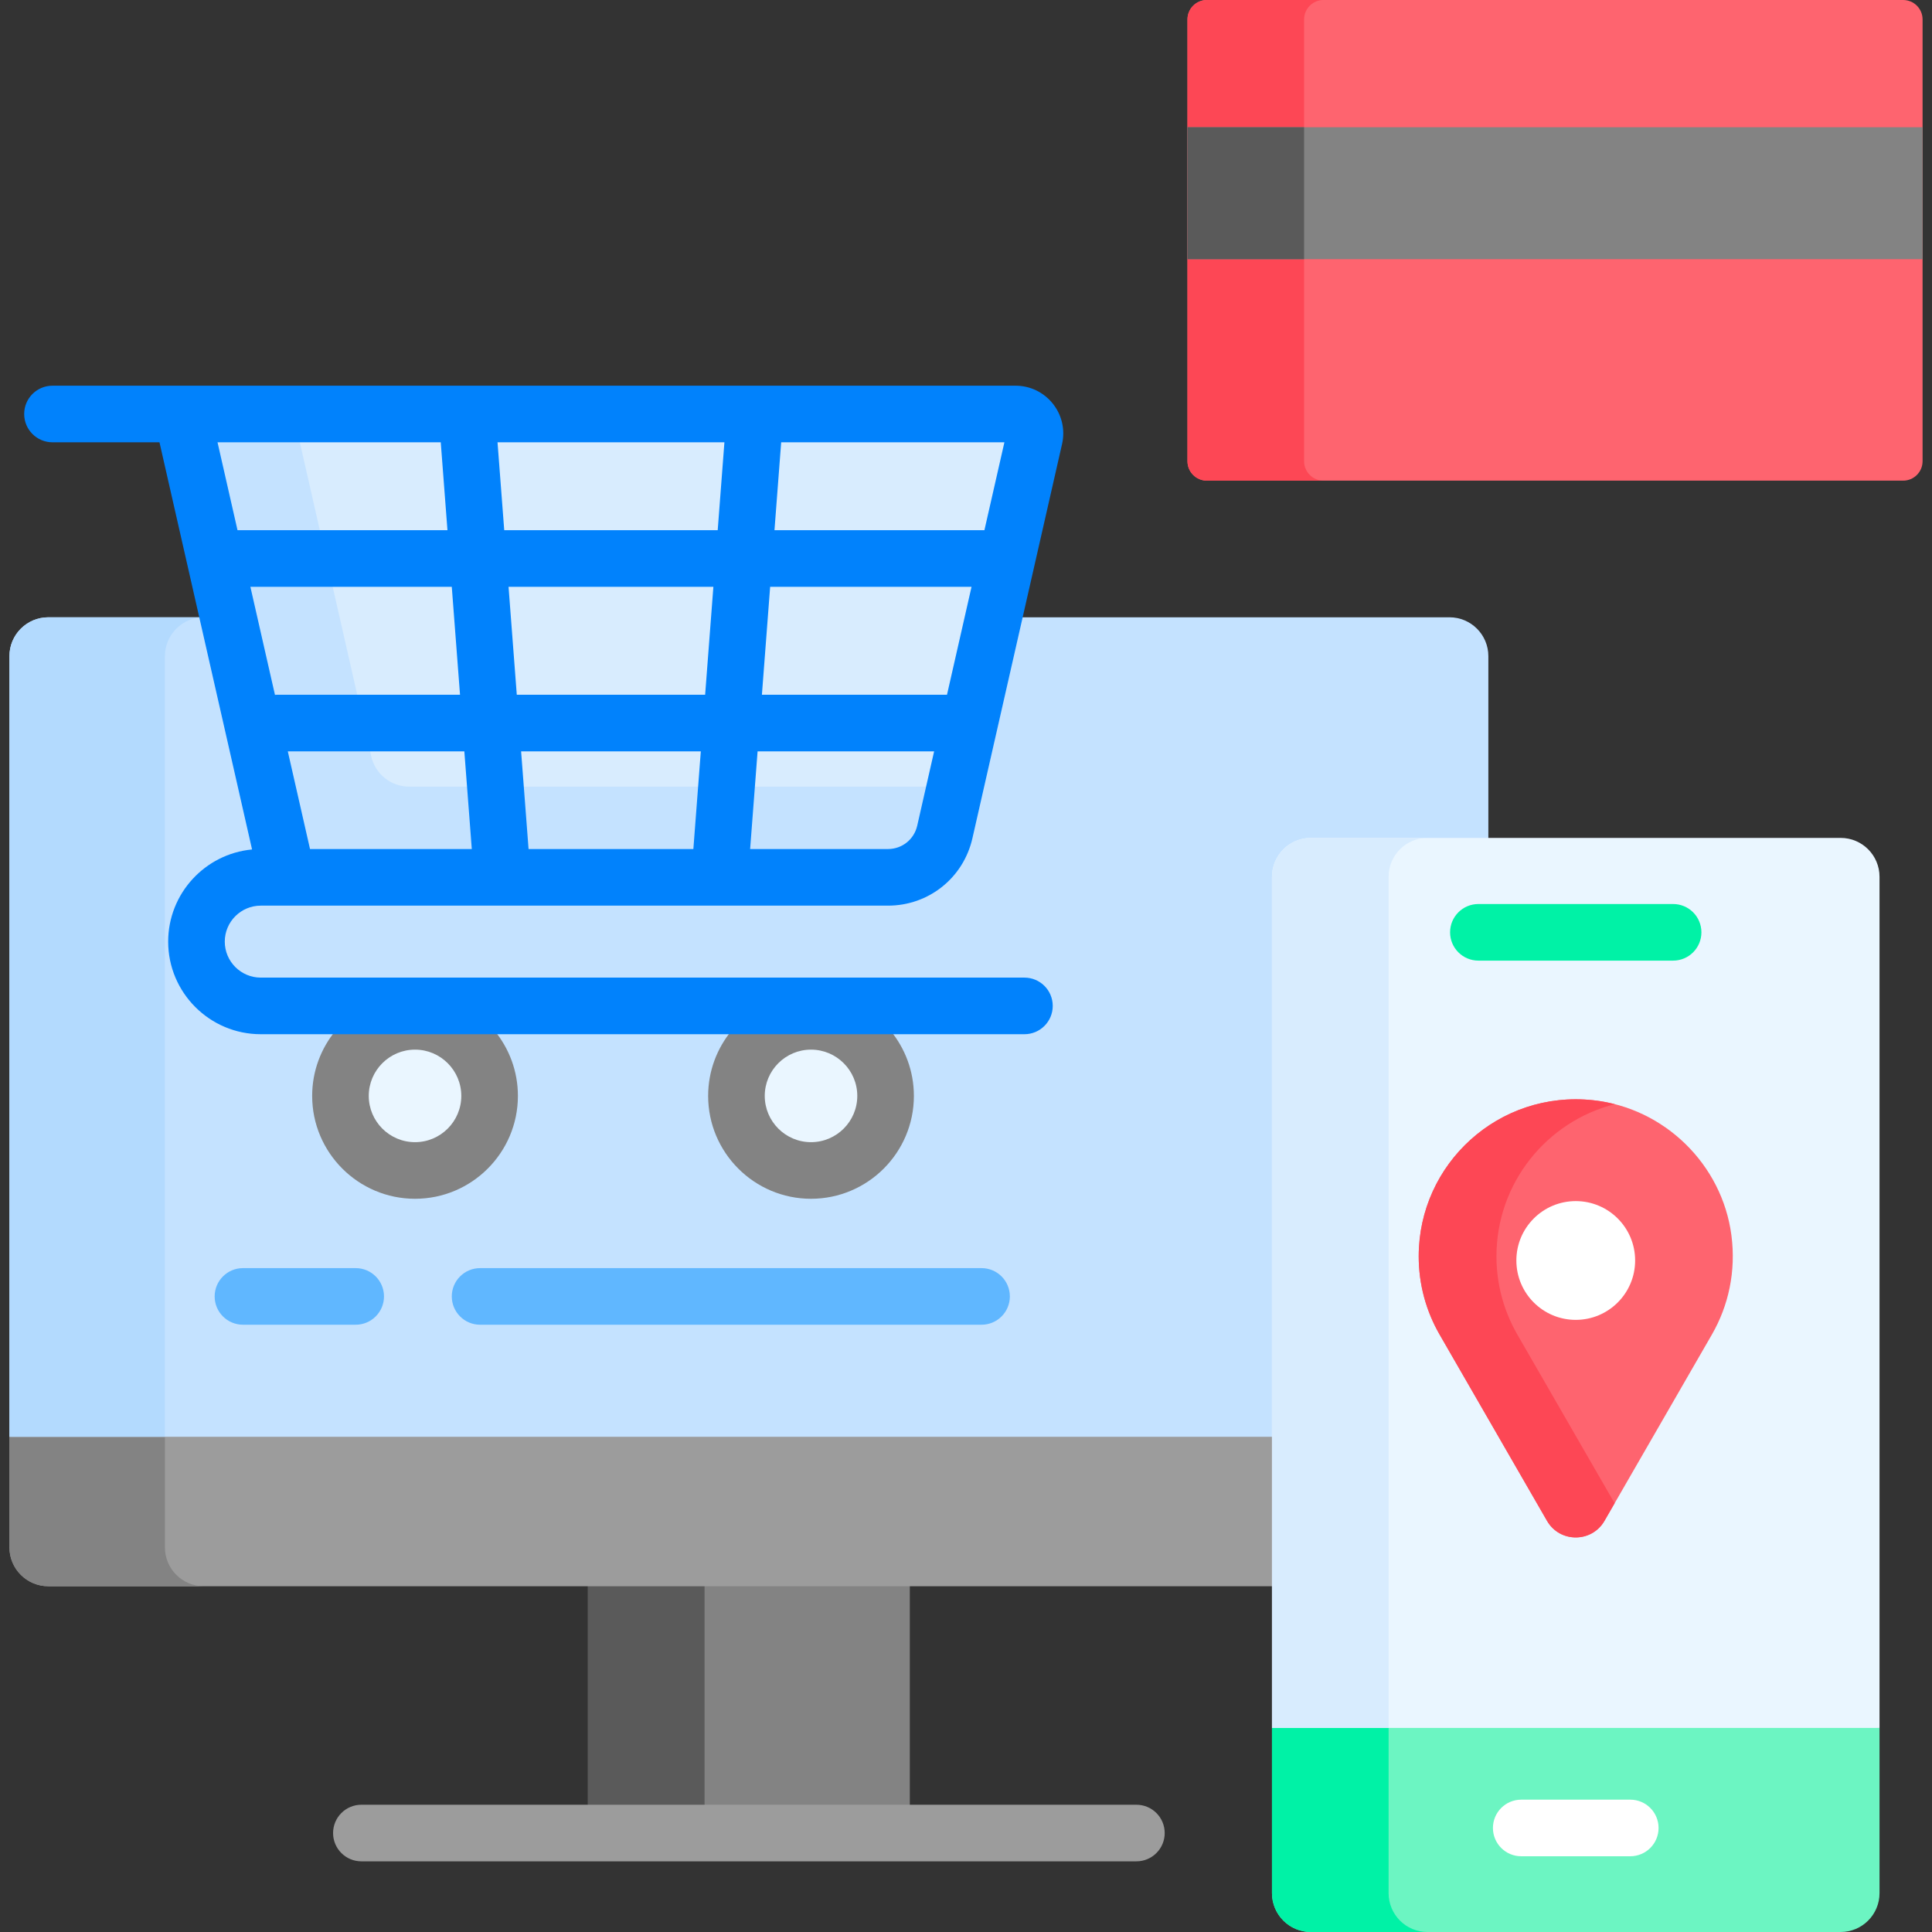
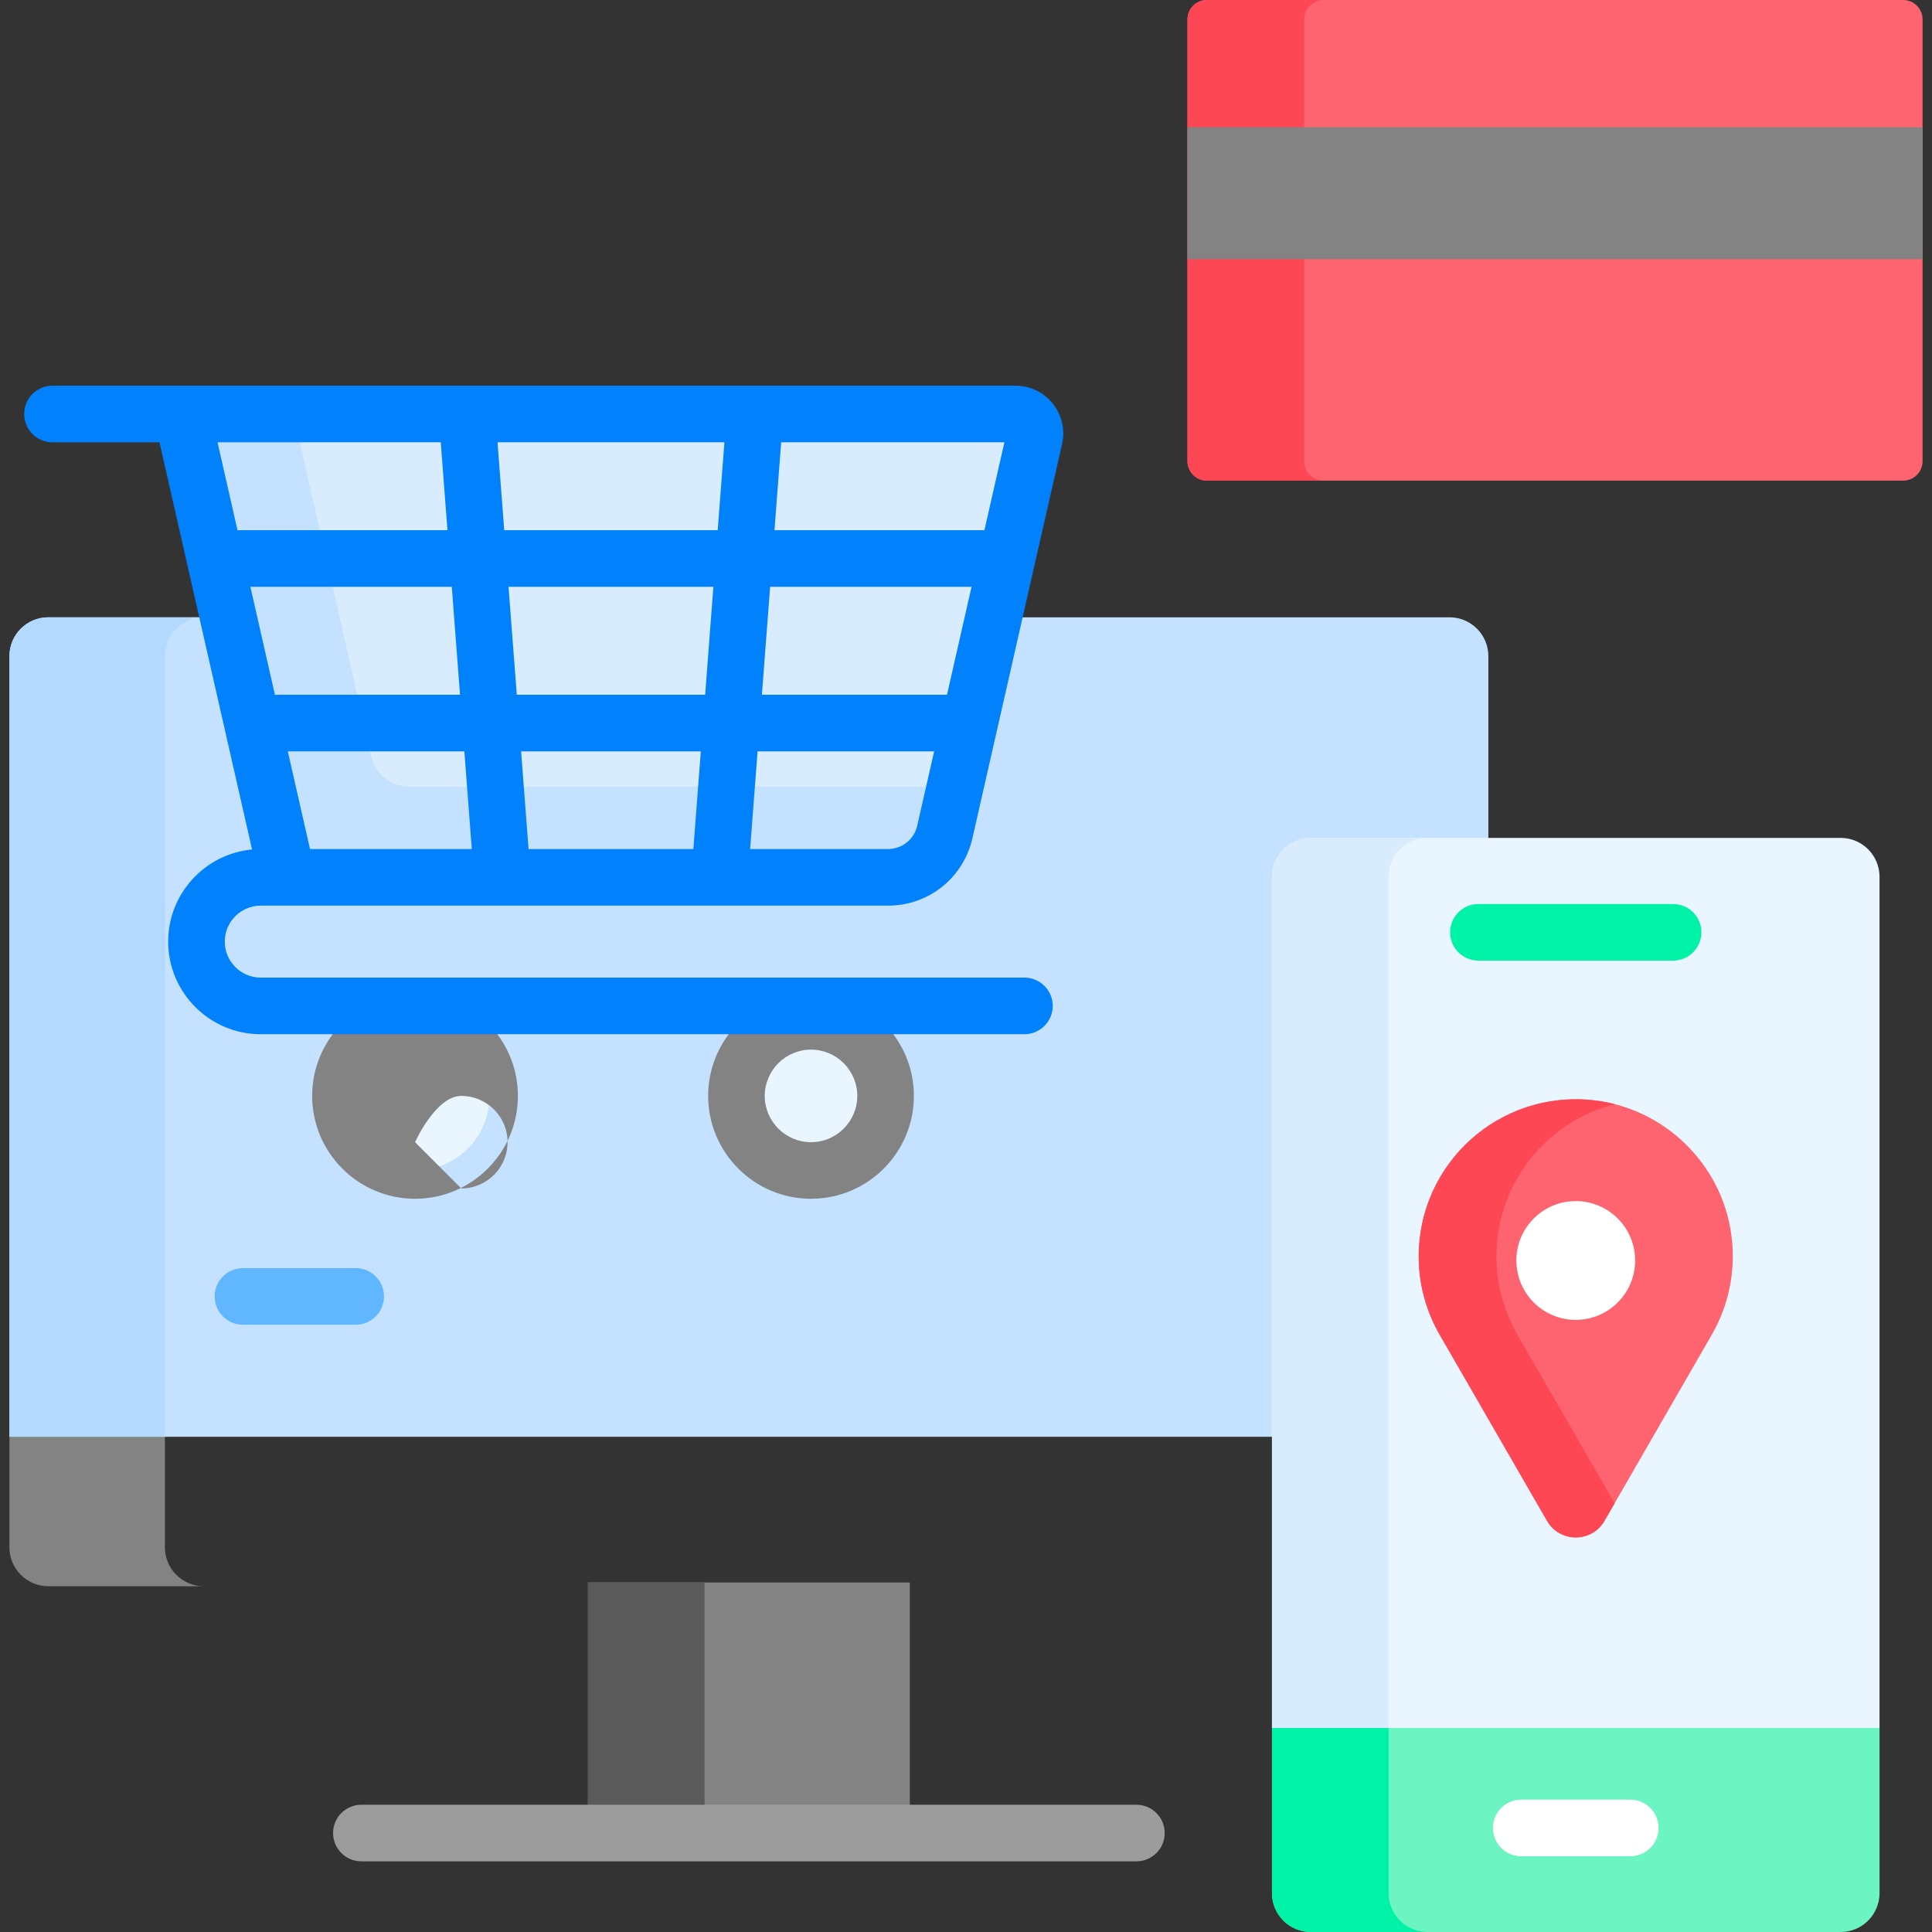
<svg xmlns="http://www.w3.org/2000/svg" id="Capa_1" enable-background="new 0 0 512 512" height="512" viewBox="0 0 512 512" width="512">
  <rect x="0" y="0" width="512" height="512" fill="#333333" stroke="none" />
  <g>
    <path d="m337.087 501.698c0 5.69 4.612 10.302 10.302 10.302h140.402c5.69 0 10.302-4.612 10.302-10.302v-43.783c-52.02-12.441-106.215-12.652-158.33-.618l-2.675.618v43.783z" fill="#6cf5c2" />
    <g>
      <g>
        <path d="m155.814 419.368h85.298v59.907h-85.298z" fill="#838383" />
      </g>
      <g>
        <path d="m155.814 419.368h30.905v59.907h-30.905z" fill="#5a5a5a" />
      </g>
-       <path d="m338.087 378.258c-111.837-4.163-223.812-3.328-335.589 2.509v29.299c0 5.689 4.612 10.302 10.302 10.302h325.288v-42.11z" fill="#9c9c9c" />
      <path d="m43.705 410.066v-29.299h-41.207v29.299c0 5.689 4.612 10.302 10.302 10.302h41.207c-5.69 0-10.302-4.612-10.302-10.302z" fill="#838383" />
      <path d="m338.087 232.354c0-5.129 4.173-9.302 9.302-9.302h47.04v-49.161c0-5.69-4.612-10.302-10.302-10.302h-371.328c-5.689 0-10.302 4.612-10.302 10.302v206.875h335.589v-148.412z" fill="#c4e2ff" />
      <g>
        <path d="m54.007 163.59h-41.208c-5.689 0-10.302 4.612-10.302 10.302v206.875h41.207v-206.875c.001-5.69 4.613-10.302 10.303-10.302z" fill="#b3dafe" />
      </g>
      <g>
        <path d="m301.157 493.275h-205.387c-4.143 0-7.5-3.357-7.5-7.5s3.357-7.5 7.5-7.5h205.388c4.143 0 7.5 3.357 7.5 7.5s-3.358 7.5-7.501 7.5z" fill="#9c9c9c" />
      </g>
    </g>
    <g>
      <g>
        <path d="m250.387 220.478 23.756-104.471c.733-3.223-1.717-6.293-5.023-6.293h-220.871l27.922 122.79h159.147c7.215 0 13.469-4.991 15.069-12.026z" fill="#d8ecfe" />
      </g>
      <g>
        <path d="m108.431 208.467c-4.809 0-8.979-3.328-10.045-8.018l-20.633-90.735h-29.504l27.922 122.79h159.147c7.214 0 13.468-4.992 15.068-12.026l2.731-12.011z" fill="#c4e2ff" />
      </g>
      <path d="m119.45 273.075h-18.925c-6.136 3.354-10.299 9.865-10.299 17.35 0 10.914 8.847 19.761 19.761 19.761s19.761-8.847 19.761-19.761c.001-7.485-4.162-13.996-10.298-17.35z" fill="#eaf6ff" />
      <path d="m224.389 273.075h-18.925c-6.136 3.354-10.299 9.865-10.299 17.35 0 10.914 8.847 19.761 19.761 19.761s19.761-8.847 19.761-19.761c.001-7.485-4.162-13.996-10.298-17.35z" fill="#eaf6ff" />
-       <path d="m88.977 273.075c-3.902 4.717-6.25 10.765-6.25 17.351 0 15.031 12.229 27.261 27.262 27.261 15.031 0 27.261-12.229 27.261-27.261 0-6.586-2.348-12.633-6.25-17.351zm21.011 29.612c-6.761 0-12.262-5.5-12.262-12.261s5.501-12.262 12.262-12.262 12.261 5.501 12.261 12.262-5.5 12.261-12.261 12.261z" fill="#838383" />
+       <path d="m88.977 273.075c-3.902 4.717-6.25 10.765-6.25 17.351 0 15.031 12.229 27.261 27.262 27.261 15.031 0 27.261-12.229 27.261-27.261 0-6.586-2.348-12.633-6.25-17.351zm21.011 29.612s5.501-12.262 12.262-12.262 12.261 5.501 12.261 12.262-5.5 12.261-12.261 12.261z" fill="#838383" />
      <path d="m193.916 273.075c-3.902 4.717-6.25 10.765-6.25 17.351 0 15.031 12.229 27.261 27.261 27.261s27.262-12.229 27.262-27.261c0-6.586-2.348-12.633-6.25-17.351zm21.011 29.612c-6.761 0-12.261-5.5-12.261-12.261s5.5-12.262 12.261-12.262 12.262 5.501 12.262 12.262-5.501 12.261-12.262 12.261z" fill="#838383" />
      <path d="m69.103 240.005h166.216c10.786 0 19.99-7.346 22.382-17.863l23.756-104.473c.857-3.773-.035-7.672-2.449-10.696s-6.018-4.759-9.887-4.759h-255.214c-4.143 0-7.5 3.357-7.5 7.5s3.357 7.5 7.5 7.5h28.356l24.536 107.903c-12.452 1.165-22.232 11.672-22.232 24.424 0 13.528 11.007 24.535 24.535 24.535h202.383c4.143 0 7.5-3.357 7.5-7.5s-3.357-7.5-7.5-7.5h-202.382c-5.258 0-9.535-4.277-9.535-9.535s4.277-9.536 9.535-9.536zm114.645-15h-43.673l-1.976-25.886h47.625zm3.121-40.886h-49.915l-2.184-28.611h54.283zm20.152-66.905h59.156l-5.297 23.294h-55.637zm-2.924 38.294h53.372l-6.506 28.611h-49.05zm-3.329 43.611h46.784l-4.479 19.696c-.828 3.645-4.018 6.189-7.755 6.189h-23.798-12.728zm-8.791-81.905-1.778 23.294h-56.573l-1.778-23.294zm-66.946 107.791h-42.874l-5.886-25.886h46.784zm-67.385-107.791h44.847 14.31l1.778 23.294h-55.638zm8.708 38.294h53.372l2.184 28.611h-48.584c-.156 0-.308.014-.461.023z" fill="#0182fc" />
    </g>
    <g>
      <g>
        <g>
          <path d="m367.993 501.698v-43.783h-30.905v43.783c0 5.689 4.612 10.302 10.302 10.302h30.905c-5.69 0-10.302-4.612-10.302-10.302z" fill="#00f2a6" />
          <g>
            <path d="m487.791 222.053h-140.402c-5.69 0-10.302 4.612-10.302 10.302v225.561h161.005v-225.561c.001-5.69-4.612-10.302-10.301-10.302z" fill="#eaf6ff" />
          </g>
          <g>
            <path d="m378.295 222.053h-30.905c-5.689 0-10.302 4.612-10.302 10.302v225.561h30.905v-225.561c0-5.69 4.612-10.302 10.302-10.302z" fill="#d8ecfe" />
          </g>
          <g>
            <path d="m432.039 491.929h-28.898c-4.143 0-7.5-3.357-7.5-7.5s3.357-7.5 7.5-7.5h28.898c4.143 0 7.5 3.357 7.5 7.5s-3.357 7.5-7.5 7.5z" fill="#fff" />
          </g>
        </g>
        <g>
          <path d="m443.392 254.574h-51.604c-4.143 0-7.5-3.357-7.5-7.5s3.357-7.5 7.5-7.5h51.604c4.143 0 7.5 3.357 7.5 7.5s-3.358 7.5-7.5 7.5z" fill="#00f2a6" />
        </g>
      </g>
    </g>
    <g>
      <g>
        <path d="m504.352 127.376h-184.508c-2.845 0-5.151-2.306-5.151-5.151v-117.074c0-2.845 2.306-5.151 5.151-5.151h184.508c2.845 0 5.151 2.306 5.151 5.151v117.074c-.001 2.844-2.307 5.151-5.151 5.151z" fill="#fe646f" />
      </g>
      <g>
        <path d="m345.598 122.225v-117.074c0-2.845 2.306-5.151 5.151-5.151h-30.905c-2.845 0-5.151 2.306-5.151 5.151v117.074c0 2.845 2.306 5.151 5.151 5.151h30.905c-2.845 0-5.151-2.307-5.151-5.151z" fill="#fd4755" />
      </g>
      <g>
        <path d="m314.693 33.717h194.81v34.966h-194.81z" fill="#838383" />
      </g>
      <g>
-         <path d="m314.693 33.717h30.905v34.966h-30.905z" fill="#5a5a5a" />
-       </g>
+         </g>
    </g>
    <g>
      <g>
        <path d="m381.475 353.612 28.5 49.428c3.384 5.862 11.845 5.862 15.229 0l28.5-49.428c4.351-7.585 6.398-16.659 5.134-26.282-2.467-18.777-17.768-33.712-36.595-35.754-25.069-2.719-46.27 16.847-46.27 41.364 0 7.527 2.008 14.58 5.502 20.672z" fill="#fe646f" />
      </g>
      <g>
        <path d="m402.079 353.612c-3.494-6.092-5.503-13.145-5.503-20.672 0-19.44 13.334-35.754 31.352-40.328-1.852-.473-3.749-.827-5.686-1.037-25.069-2.719-46.27 16.847-46.27 41.364 0 7.526 2.008 14.58 5.503 20.672l28.5 49.428c3.384 5.862 11.845 5.862 15.229 0l2.687-4.66z" fill="#fd4755" />
      </g>
      <g>
        <circle cx="417.59" cy="334.041" fill="#fff" r="15.738" />
      </g>
    </g>
    <g>
      <path d="m94.262 351.065h-29.875c-4.143 0-7.5-3.357-7.5-7.5s3.357-7.5 7.5-7.5h29.875c4.143 0 7.5 3.357 7.5 7.5s-3.358 7.5-7.5 7.5z" fill="#60b7ff" />
    </g>
    <g>
-       <path d="m260.121 351.065h-132.893c-4.143 0-7.5-3.357-7.5-7.5s3.357-7.5 7.5-7.5h132.894c4.143 0 7.5 3.357 7.5 7.5s-3.358 7.5-7.501 7.5z" fill="#60b7ff" />
-     </g>
+       </g>
  </g>
</svg>